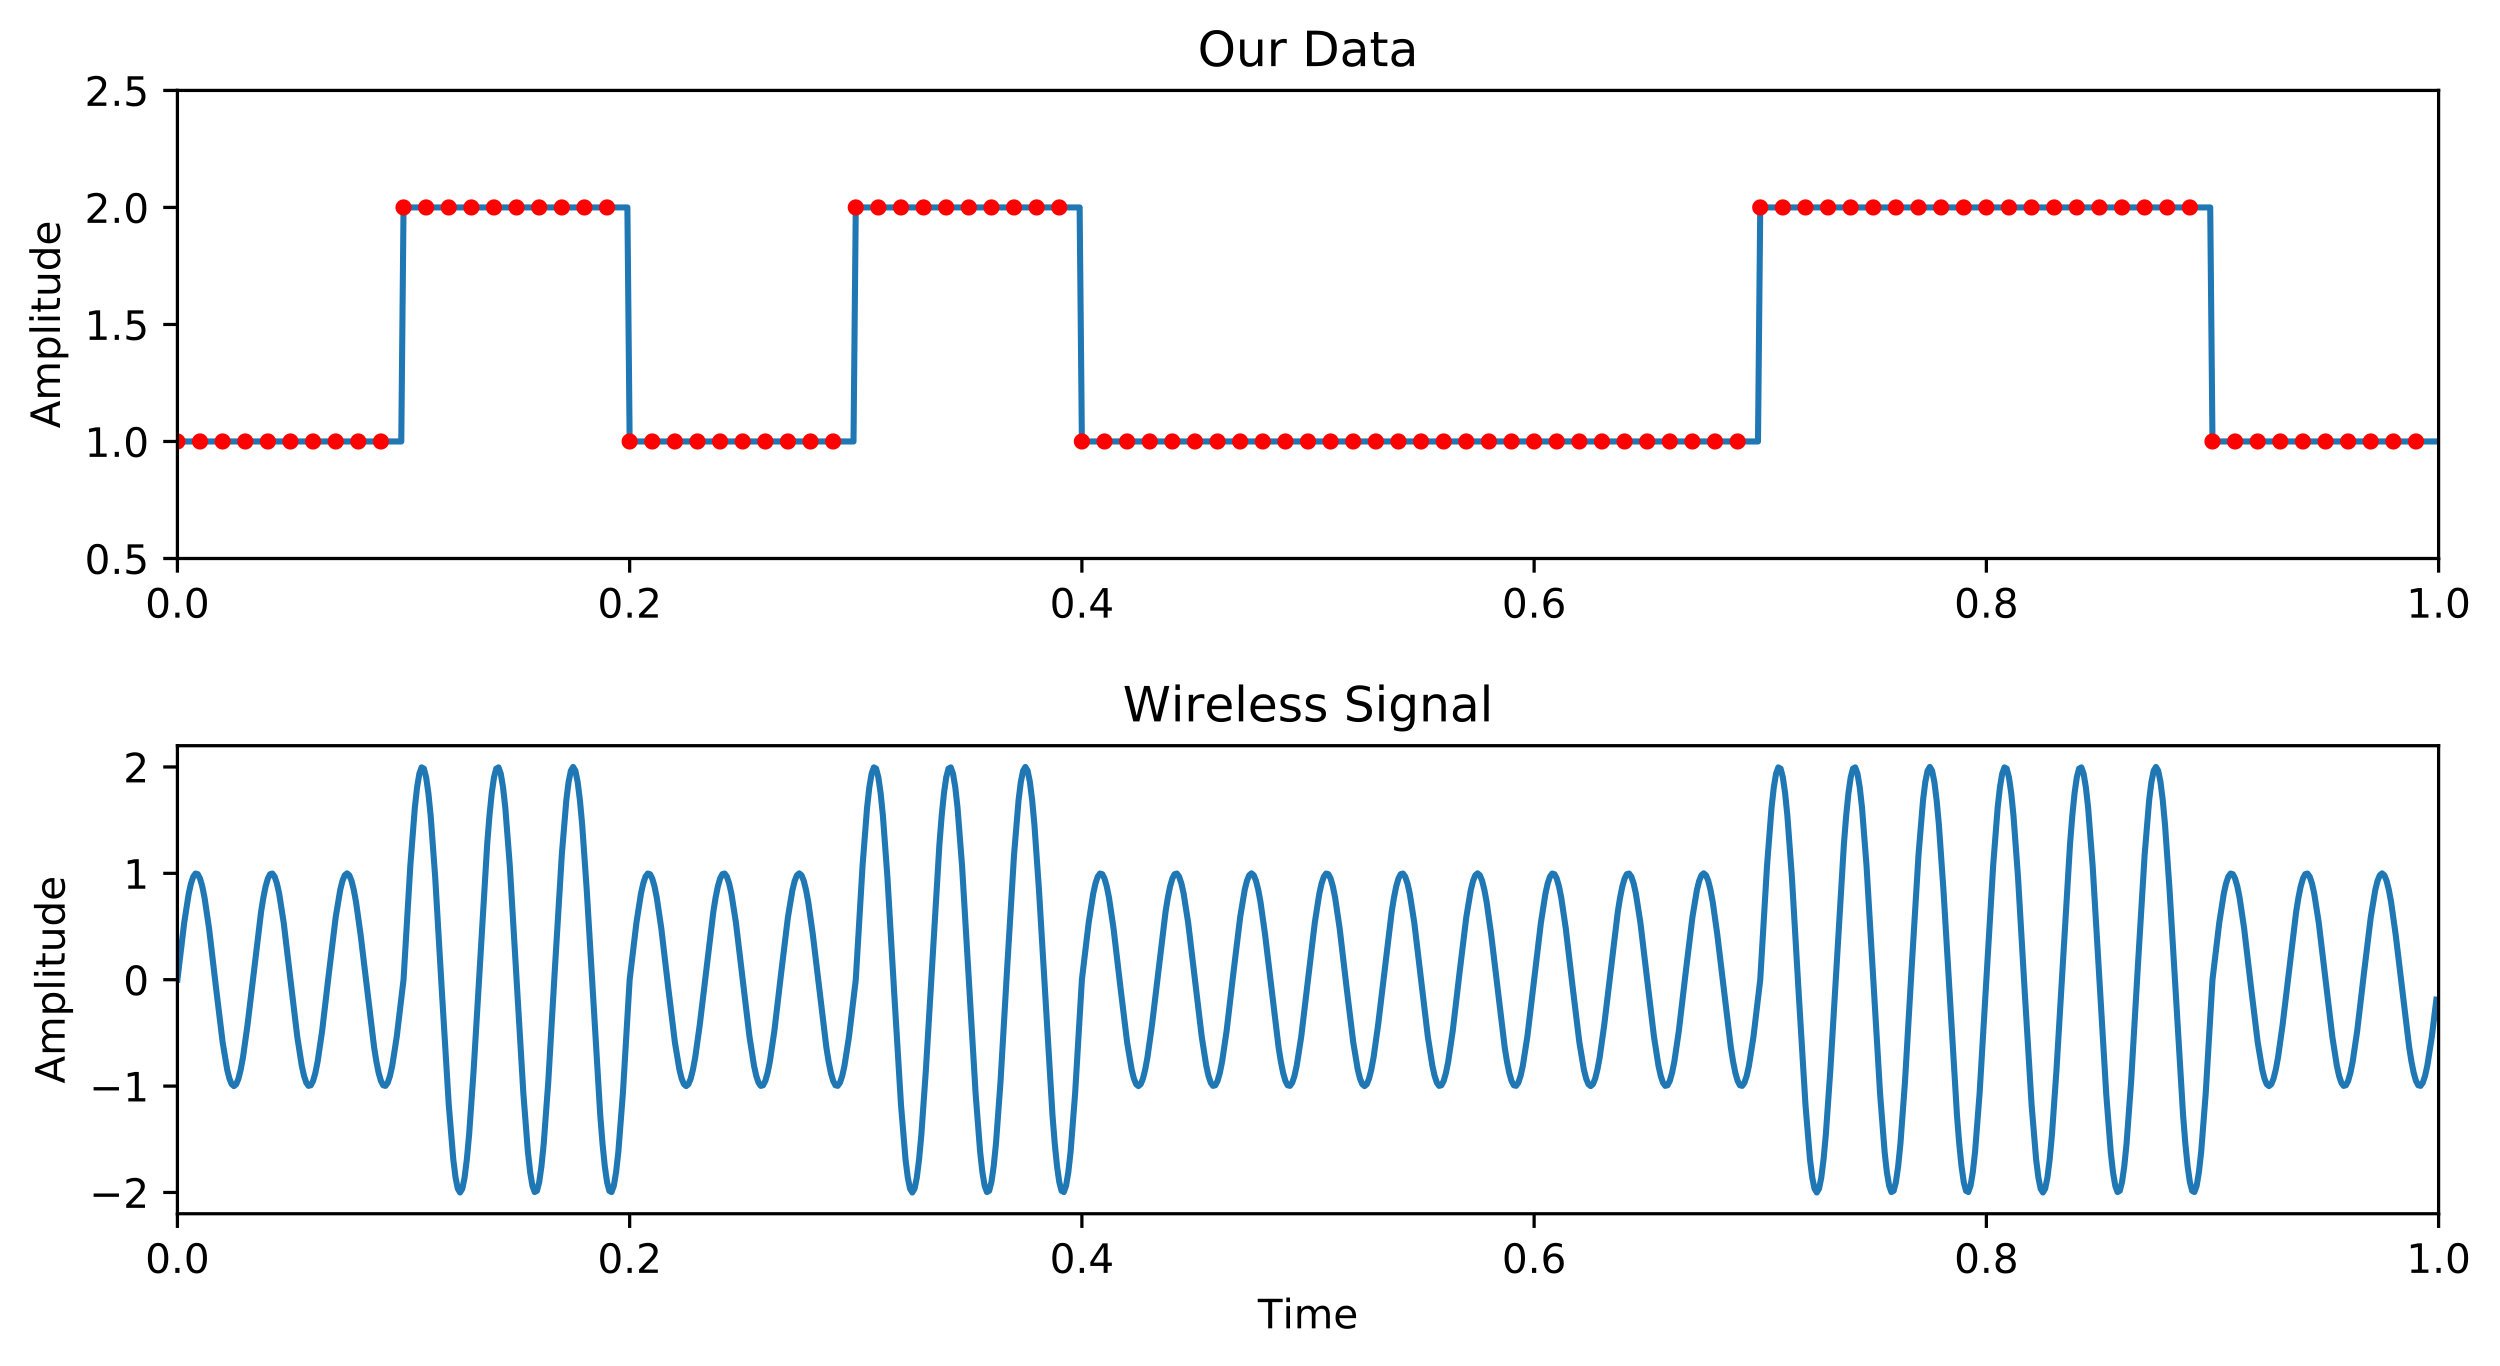
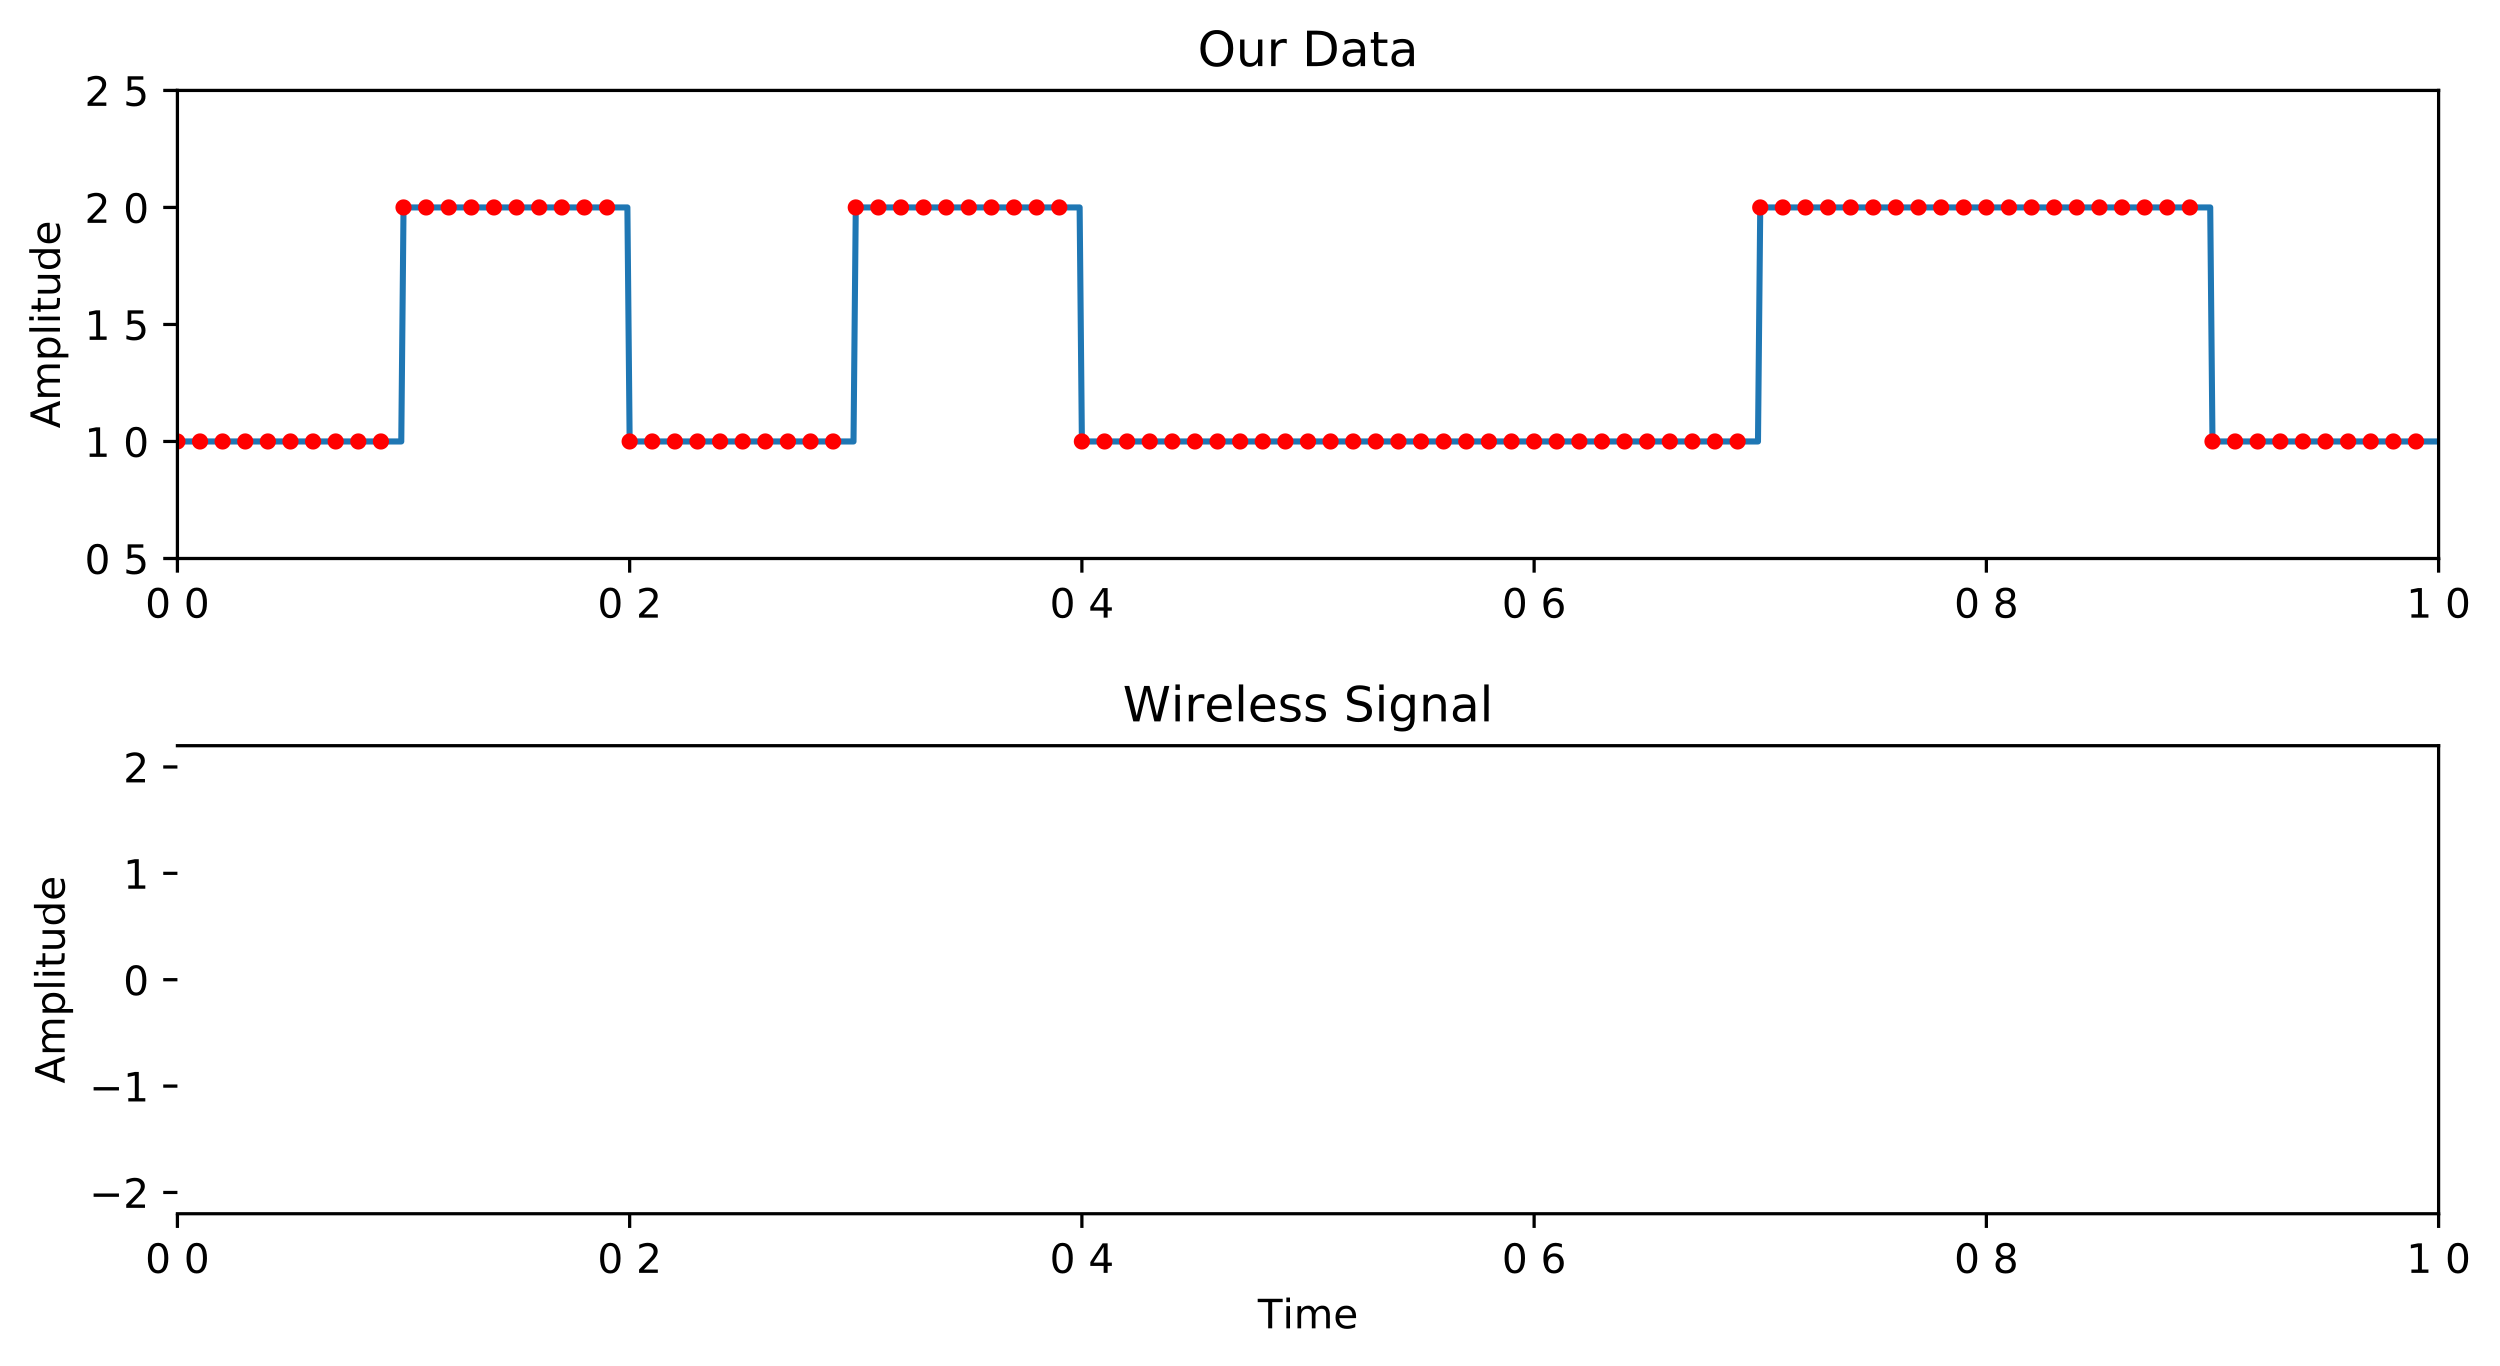
<svg xmlns="http://www.w3.org/2000/svg" xmlns:xlink="http://www.w3.org/1999/xlink" height="337.074pt" version="1.1" viewBox="0 0 616.933 337.074" width="616.933pt">
  <defs>
    <style type="text/css">
*{stroke-linecap:butt;stroke-linejoin:round;}
  </style>
  </defs>
  <g id="figure_1">
    <g id="patch_1">
      <path d="M 0 337.074  L 616.933 337.074  L 616.933 0  L 0 0  z " style="fill:#ffffff;" />
    </g>
    <g id="axes_1">
      <g id="patch_2">
        <path d="M 43.781 137.818  L 601.781 137.818  L 601.781 22.318  L 43.781 22.318  z " style="fill:#ffffff;" />
      </g>
      <g id="matplotlib.axis_1">
        <g id="xtick_1">
          <g id="line2d_1">
            <defs>
              <path d="M 0 0  L 0 3.5  " id="m434601219c" style="stroke:#000000;stroke-width:0.8;" />
            </defs>
            <g>
              <use style="stroke:#000000;stroke-width:0.8;" x="43.781" xlink:href="#m434601219c" y="137.818" />
            </g>
          </g>
          <g id="text_1">
            <defs>
              <path d="M 31.781 66.406  Q 24.172 66.406 20.328 58.906  Q 16.5 51.422 16.5 36.375  Q 16.5 21.391 20.328 13.891  Q 24.172 6.391 31.781 6.391  Q 39.453 6.391 43.281 13.891  Q 47.125 21.391 47.125 36.375  Q 47.125 51.422 43.281 58.906  Q 39.453 66.406 31.781 66.406  z M 31.781 74.219  Q 44.047 74.219 50.516 64.516  Q 56.984 54.828 56.984 36.375  Q 56.984 17.969 50.516 8.266  Q 44.047 -1.422 31.781 -1.422  Q 19.531 -1.422 13.062 8.266  Q 6.594 17.969 6.594 36.375  Q 6.594 54.828 13.062 64.516  Q 19.531 74.219 31.781 74.219  z " id="DejaVuSans-48" />
-               <path d="M 10.688 12.406  L 21 12.406  L 21 0  L 10.688 0  z " id="DejaVuSans-46" />
            </defs>
            <g transform="translate(35.83 152.417)scale(0.1 -0.1)">
              <use xlink:href="#DejaVuSans-48" />
              <use x="63.623" xlink:href="#DejaVuSans-46" />
              <use x="95.41" xlink:href="#DejaVuSans-48" />
            </g>
          </g>
        </g>
        <g id="xtick_2">
          <g id="line2d_2">
            <g>
              <use style="stroke:#000000;stroke-width:0.8;" x="155.381" xlink:href="#m434601219c" y="137.818" />
            </g>
          </g>
          <g id="text_2">
            <defs>
              <path d="M 19.188 8.297  L 53.609 8.297  L 53.609 0  L 7.328 0  L 7.328 8.297  Q 12.938 14.109 22.625 23.891  Q 32.328 33.688 34.812 36.531  Q 39.547 41.844 41.422 45.531  Q 43.312 49.219 43.312 52.781  Q 43.312 58.594 39.234 62.25  Q 35.156 65.922 28.609 65.922  Q 23.969 65.922 18.812 64.312  Q 13.672 62.703 7.812 59.422  L 7.812 69.391  Q 13.766 71.781 18.938 73  Q 24.125 74.219 28.422 74.219  Q 39.75 74.219 46.484 68.547  Q 53.219 62.891 53.219 53.422  Q 53.219 48.922 51.531 44.891  Q 49.859 40.875 45.406 35.406  Q 44.188 33.984 37.641 27.219  Q 31.109 20.453 19.188 8.297  z " id="DejaVuSans-50" />
            </defs>
            <g transform="translate(147.43 152.417)scale(0.1 -0.1)">
              <use xlink:href="#DejaVuSans-48" />
              <use x="63.623" xlink:href="#DejaVuSans-46" />
              <use x="95.41" xlink:href="#DejaVuSans-50" />
            </g>
          </g>
        </g>
        <g id="xtick_3">
          <g id="line2d_3">
            <g>
              <use style="stroke:#000000;stroke-width:0.8;" x="266.981" xlink:href="#m434601219c" y="137.818" />
            </g>
          </g>
          <g id="text_3">
            <defs>
              <path d="M 37.797 64.312  L 12.891 25.391  L 37.797 25.391  z M 35.203 72.906  L 47.609 72.906  L 47.609 25.391  L 58.016 25.391  L 58.016 17.188  L 47.609 17.188  L 47.609 0  L 37.797 0  L 37.797 17.188  L 4.891 17.188  L 4.891 26.703  z " id="DejaVuSans-52" />
            </defs>
            <g transform="translate(259.03 152.417)scale(0.1 -0.1)">
              <use xlink:href="#DejaVuSans-48" />
              <use x="63.623" xlink:href="#DejaVuSans-46" />
              <use x="95.41" xlink:href="#DejaVuSans-52" />
            </g>
          </g>
        </g>
        <g id="xtick_4">
          <g id="line2d_4">
            <g>
              <use style="stroke:#000000;stroke-width:0.8;" x="378.581" xlink:href="#m434601219c" y="137.818" />
            </g>
          </g>
          <g id="text_4">
            <defs>
              <path d="M 33.016 40.375  Q 26.375 40.375 22.484 35.828  Q 18.609 31.297 18.609 23.391  Q 18.609 15.531 22.484 10.953  Q 26.375 6.391 33.016 6.391  Q 39.656 6.391 43.531 10.953  Q 47.406 15.531 47.406 23.391  Q 47.406 31.297 43.531 35.828  Q 39.656 40.375 33.016 40.375  z M 52.594 71.297  L 52.594 62.312  Q 48.875 64.062 45.094 64.984  Q 41.312 65.922 37.594 65.922  Q 27.828 65.922 22.672 59.328  Q 17.531 52.734 16.797 39.406  Q 19.672 43.656 24.016 45.922  Q 28.375 48.188 33.594 48.188  Q 44.578 48.188 50.953 41.516  Q 57.328 34.859 57.328 23.391  Q 57.328 12.156 50.688 5.359  Q 44.047 -1.422 33.016 -1.422  Q 20.359 -1.422 13.672 8.266  Q 6.984 17.969 6.984 36.375  Q 6.984 53.656 15.188 63.938  Q 23.391 74.219 37.203 74.219  Q 40.922 74.219 44.703 73.484  Q 48.484 72.75 52.594 71.297  z " id="DejaVuSans-54" />
            </defs>
            <g transform="translate(370.63 152.417)scale(0.1 -0.1)">
              <use xlink:href="#DejaVuSans-48" />
              <use x="63.623" xlink:href="#DejaVuSans-46" />
              <use x="95.41" xlink:href="#DejaVuSans-54" />
            </g>
          </g>
        </g>
        <g id="xtick_5">
          <g id="line2d_5">
            <g>
              <use style="stroke:#000000;stroke-width:0.8;" x="490.181" xlink:href="#m434601219c" y="137.818" />
            </g>
          </g>
          <g id="text_5">
            <defs>
              <path d="M 31.781 34.625  Q 24.75 34.625 20.719 30.859  Q 16.703 27.094 16.703 20.516  Q 16.703 13.922 20.719 10.156  Q 24.75 6.391 31.781 6.391  Q 38.812 6.391 42.859 10.172  Q 46.922 13.969 46.922 20.516  Q 46.922 27.094 42.891 30.859  Q 38.875 34.625 31.781 34.625  z M 21.922 38.812  Q 15.578 40.375 12.031 44.719  Q 8.5 49.078 8.5 55.328  Q 8.5 64.062 14.719 69.141  Q 20.953 74.219 31.781 74.219  Q 42.672 74.219 48.875 69.141  Q 55.078 64.062 55.078 55.328  Q 55.078 49.078 51.531 44.719  Q 48 40.375 41.703 38.812  Q 48.828 37.156 52.797 32.312  Q 56.781 27.484 56.781 20.516  Q 56.781 9.906 50.312 4.234  Q 43.844 -1.422 31.781 -1.422  Q 19.734 -1.422 13.25 4.234  Q 6.781 9.906 6.781 20.516  Q 6.781 27.484 10.781 32.312  Q 14.797 37.156 21.922 38.812  z M 18.312 54.391  Q 18.312 48.734 21.844 45.562  Q 25.391 42.391 31.781 42.391  Q 38.141 42.391 41.719 45.562  Q 45.312 48.734 45.312 54.391  Q 45.312 60.062 41.719 63.234  Q 38.141 66.406 31.781 66.406  Q 25.391 66.406 21.844 63.234  Q 18.312 60.062 18.312 54.391  z " id="DejaVuSans-56" />
            </defs>
            <g transform="translate(482.23 152.417)scale(0.1 -0.1)">
              <use xlink:href="#DejaVuSans-48" />
              <use x="63.623" xlink:href="#DejaVuSans-46" />
              <use x="95.41" xlink:href="#DejaVuSans-56" />
            </g>
          </g>
        </g>
        <g id="xtick_6">
          <g id="line2d_6">
            <g>
              <use style="stroke:#000000;stroke-width:0.8;" x="601.781" xlink:href="#m434601219c" y="137.818" />
            </g>
          </g>
          <g id="text_6">
            <defs>
              <path d="M 12.406 8.297  L 28.516 8.297  L 28.516 63.922  L 10.984 60.406  L 10.984 69.391  L 28.422 72.906  L 38.281 72.906  L 38.281 8.297  L 54.391 8.297  L 54.391 0  L 12.406 0  z " id="DejaVuSans-49" />
            </defs>
            <g transform="translate(593.83 152.417)scale(0.1 -0.1)">
              <use xlink:href="#DejaVuSans-49" />
              <use x="63.623" xlink:href="#DejaVuSans-46" />
              <use x="95.41" xlink:href="#DejaVuSans-48" />
            </g>
          </g>
        </g>
      </g>
      <g id="matplotlib.axis_2">
        <g id="ytick_1">
          <g id="line2d_7">
            <defs>
              <path d="M 0 0  L -3.5 0  " id="m6061eea412" style="stroke:#000000;stroke-width:0.8;" />
            </defs>
            <g>
              <use style="stroke:#000000;stroke-width:0.8;" x="43.781" xlink:href="#m6061eea412" y="137.818" />
            </g>
          </g>
          <g id="text_7">
            <defs>
              <path d="M 10.797 72.906  L 49.516 72.906  L 49.516 64.594  L 19.828 64.594  L 19.828 46.734  Q 21.969 47.469 24.109 47.828  Q 26.266 48.188 28.422 48.188  Q 40.625 48.188 47.75 41.5  Q 54.891 34.812 54.891 23.391  Q 54.891 11.625 47.562 5.094  Q 40.234 -1.422 26.906 -1.422  Q 22.312 -1.422 17.547 -0.641  Q 12.797 0.141 7.719 1.703  L 7.719 11.625  Q 12.109 9.234 16.797 8.062  Q 21.484 6.891 26.703 6.891  Q 35.156 6.891 40.078 11.328  Q 45.016 15.766 45.016 23.391  Q 45.016 31 40.078 35.438  Q 35.156 39.891 26.703 39.891  Q 22.75 39.891 18.812 39.016  Q 14.891 38.141 10.797 36.281  z " id="DejaVuSans-53" />
            </defs>
            <g transform="translate(20.878 141.617)scale(0.1 -0.1)">
              <use xlink:href="#DejaVuSans-48" />
              <use x="63.623" xlink:href="#DejaVuSans-46" />
              <use x="95.41" xlink:href="#DejaVuSans-53" />
            </g>
          </g>
        </g>
        <g id="ytick_2">
          <g id="line2d_8">
            <g>
              <use style="stroke:#000000;stroke-width:0.8;" x="43.781" xlink:href="#m6061eea412" y="108.943" />
            </g>
          </g>
          <g id="text_8">
            <g transform="translate(20.878 112.742)scale(0.1 -0.1)">
              <use xlink:href="#DejaVuSans-49" />
              <use x="63.623" xlink:href="#DejaVuSans-46" />
              <use x="95.41" xlink:href="#DejaVuSans-48" />
            </g>
          </g>
        </g>
        <g id="ytick_3">
          <g id="line2d_9">
            <g>
              <use style="stroke:#000000;stroke-width:0.8;" x="43.781" xlink:href="#m6061eea412" y="80.068" />
            </g>
          </g>
          <g id="text_9">
            <g transform="translate(20.878 83.867)scale(0.1 -0.1)">
              <use xlink:href="#DejaVuSans-49" />
              <use x="63.623" xlink:href="#DejaVuSans-46" />
              <use x="95.41" xlink:href="#DejaVuSans-53" />
            </g>
          </g>
        </g>
        <g id="ytick_4">
          <g id="line2d_10">
            <g>
              <use style="stroke:#000000;stroke-width:0.8;" x="43.781" xlink:href="#m6061eea412" y="51.193" />
            </g>
          </g>
          <g id="text_10">
            <g transform="translate(20.878 54.992)scale(0.1 -0.1)">
              <use xlink:href="#DejaVuSans-50" />
              <use x="63.623" xlink:href="#DejaVuSans-46" />
              <use x="95.41" xlink:href="#DejaVuSans-48" />
            </g>
          </g>
        </g>
        <g id="ytick_5">
          <g id="line2d_11">
            <g>
              <use style="stroke:#000000;stroke-width:0.8;" x="43.781" xlink:href="#m6061eea412" y="22.318" />
            </g>
          </g>
          <g id="text_11">
            <g transform="translate(20.878 26.117)scale(0.1 -0.1)">
              <use xlink:href="#DejaVuSans-50" />
              <use x="63.623" xlink:href="#DejaVuSans-46" />
              <use x="95.41" xlink:href="#DejaVuSans-53" />
            </g>
          </g>
        </g>
        <g id="text_12">
          <defs>
            <path d="M 34.188 63.188  L 20.797 26.906  L 47.609 26.906  z M 28.609 72.906  L 39.797 72.906  L 67.578 0  L 57.328 0  L 50.688 18.703  L 17.828 18.703  L 11.188 0  L 0.781 0  z " id="DejaVuSans-65" />
            <path d="M 52 44.188  Q 55.375 50.25 60.062 53.125  Q 64.75 56 71.094 56  Q 79.641 56 84.281 50.016  Q 88.922 44.047 88.922 33.016  L 88.922 0  L 79.891 0  L 79.891 32.719  Q 79.891 40.578 77.094 44.375  Q 74.312 48.188 68.609 48.188  Q 61.625 48.188 57.562 43.547  Q 53.516 38.922 53.516 30.906  L 53.516 0  L 44.484 0  L 44.484 32.719  Q 44.484 40.625 41.703 44.406  Q 38.922 48.188 33.109 48.188  Q 26.219 48.188 22.156 43.531  Q 18.109 38.875 18.109 30.906  L 18.109 0  L 9.078 0  L 9.078 54.688  L 18.109 54.688  L 18.109 46.188  Q 21.188 51.219 25.484 53.609  Q 29.781 56 35.688 56  Q 41.656 56 45.828 52.969  Q 50 49.953 52 44.188  z " id="DejaVuSans-109" />
            <path d="M 18.109 8.203  L 18.109 -20.797  L 9.078 -20.797  L 9.078 54.688  L 18.109 54.688  L 18.109 46.391  Q 20.953 51.266 25.266 53.625  Q 29.594 56 35.594 56  Q 45.562 56 51.781 48.094  Q 58.016 40.188 58.016 27.297  Q 58.016 14.406 51.781 6.484  Q 45.562 -1.422 35.594 -1.422  Q 29.594 -1.422 25.266 0.953  Q 20.953 3.328 18.109 8.203  z M 48.688 27.297  Q 48.688 37.203 44.609 42.844  Q 40.531 48.484 33.406 48.484  Q 26.266 48.484 22.188 42.844  Q 18.109 37.203 18.109 27.297  Q 18.109 17.391 22.188 11.75  Q 26.266 6.109 33.406 6.109  Q 40.531 6.109 44.609 11.75  Q 48.688 17.391 48.688 27.297  z " id="DejaVuSans-112" />
            <path d="M 9.422 75.984  L 18.406 75.984  L 18.406 0  L 9.422 0  z " id="DejaVuSans-108" />
            <path d="M 9.422 54.688  L 18.406 54.688  L 18.406 0  L 9.422 0  z M 9.422 75.984  L 18.406 75.984  L 18.406 64.594  L 9.422 64.594  z " id="DejaVuSans-105" />
            <path d="M 18.312 70.219  L 18.312 54.688  L 36.812 54.688  L 36.812 47.703  L 18.312 47.703  L 18.312 18.016  Q 18.312 11.328 20.141 9.422  Q 21.969 7.516 27.594 7.516  L 36.812 7.516  L 36.812 0  L 27.594 0  Q 17.188 0 13.234 3.875  Q 9.281 7.766 9.281 18.016  L 9.281 47.703  L 2.688 47.703  L 2.688 54.688  L 9.281 54.688  L 9.281 70.219  z " id="DejaVuSans-116" />
            <path d="M 8.5 21.578  L 8.5 54.688  L 17.484 54.688  L 17.484 21.922  Q 17.484 14.156 20.5 10.266  Q 23.531 6.391 29.594 6.391  Q 36.859 6.391 41.078 11.031  Q 45.312 15.672 45.312 23.688  L 45.312 54.688  L 54.297 54.688  L 54.297 0  L 45.312 0  L 45.312 8.406  Q 42.047 3.422 37.719 1  Q 33.406 -1.422 27.688 -1.422  Q 18.266 -1.422 13.375 4.438  Q 8.5 10.297 8.5 21.578  z M 31.109 56  z " id="DejaVuSans-117" />
-             <path d="M 45.406 46.391  L 45.406 75.984  L 54.391 75.984  L 54.391 0  L 45.406 0  L 45.406 8.203  Q 42.578 3.328 38.25 0.953  Q 33.938 -1.422 27.875 -1.422  Q 17.969 -1.422 11.734 6.484  Q 5.516 14.406 5.516 27.297  Q 5.516 40.188 11.734 48.094  Q 17.969 56 27.875 56  Q 33.938 56 38.25 53.625  Q 42.578 51.266 45.406 46.391  z M 14.797 27.297  Q 14.797 17.391 18.875 11.75  Q 22.953 6.109 30.078 6.109  Q 37.203 6.109 41.297 11.75  Q 45.406 17.391 45.406 27.297  Q 45.406 37.203 41.297 42.844  Q 37.203 48.484 30.078 48.484  Q 22.953 48.484 18.875 42.844  Q 14.797 37.203 14.797 27.297  z " id="DejaVuSans-100" />
+             <path d="M 45.406 46.391  L 45.406 75.984  L 54.391 75.984  L 54.391 0  L 45.406 0  L 45.406 8.203  Q 42.578 3.328 38.25 0.953  Q 33.938 -1.422 27.875 -1.422  Q 17.969 -1.422 11.734 6.484  Q 5.516 14.406 5.516 27.297  Q 5.516 40.188 11.734 48.094  Q 33.938 56 38.25 53.625  Q 42.578 51.266 45.406 46.391  z M 14.797 27.297  Q 14.797 17.391 18.875 11.75  Q 22.953 6.109 30.078 6.109  Q 37.203 6.109 41.297 11.75  Q 45.406 17.391 45.406 27.297  Q 45.406 37.203 41.297 42.844  Q 37.203 48.484 30.078 48.484  Q 22.953 48.484 18.875 42.844  Q 14.797 37.203 14.797 27.297  z " id="DejaVuSans-100" />
            <path d="M 56.203 29.594  L 56.203 25.203  L 14.891 25.203  Q 15.484 15.922 20.484 11.062  Q 25.484 6.203 34.422 6.203  Q 39.594 6.203 44.453 7.469  Q 49.312 8.734 54.109 11.281  L 54.109 2.781  Q 49.266 0.734 44.188 -0.344  Q 39.109 -1.422 33.891 -1.422  Q 20.797 -1.422 13.156 6.188  Q 5.516 13.812 5.516 26.812  Q 5.516 40.234 12.766 48.109  Q 20.016 56 32.328 56  Q 43.359 56 49.781 48.891  Q 56.203 41.797 56.203 29.594  z M 47.219 32.234  Q 47.125 39.594 43.094 43.984  Q 39.062 48.391 32.422 48.391  Q 24.906 48.391 20.391 44.141  Q 15.875 39.891 15.188 32.172  z " id="DejaVuSans-101" />
          </defs>
          <g transform="translate(14.798 105.691)rotate(-90)scale(0.1 -0.1)">
            <use xlink:href="#DejaVuSans-65" />
            <use x="68.408" xlink:href="#DejaVuSans-109" />
            <use x="165.82" xlink:href="#DejaVuSans-112" />
            <use x="229.297" xlink:href="#DejaVuSans-108" />
            <use x="257.08" xlink:href="#DejaVuSans-105" />
            <use x="284.863" xlink:href="#DejaVuSans-116" />
            <use x="324.072" xlink:href="#DejaVuSans-117" />
            <use x="387.451" xlink:href="#DejaVuSans-100" />
            <use x="450.928" xlink:href="#DejaVuSans-101" />
          </g>
        </g>
      </g>
      <g id="line2d_12">
        <path clip-path="url(#pa3c9d37d2a)" d="M 43.781 108.943  L 99.023 108.943  L 99.581 51.193  L 154.823 51.193  L 155.381 108.943  L 210.623 108.943  L 211.181 51.193  L 266.423 51.193  L 266.981 108.943  L 433.823 108.943  L 434.381 51.193  L 545.423 51.193  L 545.981 108.943  L 601.223 108.943  L 601.223 108.943  " style="fill:none;stroke:#1f77b4;stroke-linecap:square;stroke-width:1.5;" />
      </g>
      <g id="line2d_13">
        <defs>
          <path d="M 0 1.5  C 0.398 1.5 0.779 1.342 1.061 1.061  C 1.342 0.779 1.5 0.398 1.5 0  C 1.5 -0.398 1.342 -0.779 1.061 -1.061  C 0.779 -1.342 0.398 -1.5 0 -1.5  C -0.398 -1.5 -0.779 -1.342 -1.061 -1.061  C -1.342 -0.779 -1.5 -0.398 -1.5 0  C -1.5 0.398 -1.342 0.779 -1.061 1.061  C -0.779 1.342 -0.398 1.5 0 1.5  z " id="m1b19b0f3f0" style="stroke:#ff0000;" />
        </defs>
        <g clip-path="url(#pa3c9d37d2a)">
          <use style="fill:#ff0000;stroke:#ff0000;" x="43.781" xlink:href="#m1b19b0f3f0" y="108.943" />
          <use style="fill:#ff0000;stroke:#ff0000;" x="49.361" xlink:href="#m1b19b0f3f0" y="108.943" />
          <use style="fill:#ff0000;stroke:#ff0000;" x="54.941" xlink:href="#m1b19b0f3f0" y="108.943" />
          <use style="fill:#ff0000;stroke:#ff0000;" x="60.521" xlink:href="#m1b19b0f3f0" y="108.943" />
          <use style="fill:#ff0000;stroke:#ff0000;" x="66.101" xlink:href="#m1b19b0f3f0" y="108.943" />
          <use style="fill:#ff0000;stroke:#ff0000;" x="71.681" xlink:href="#m1b19b0f3f0" y="108.943" />
          <use style="fill:#ff0000;stroke:#ff0000;" x="77.261" xlink:href="#m1b19b0f3f0" y="108.943" />
          <use style="fill:#ff0000;stroke:#ff0000;" x="82.841" xlink:href="#m1b19b0f3f0" y="108.943" />
          <use style="fill:#ff0000;stroke:#ff0000;" x="88.421" xlink:href="#m1b19b0f3f0" y="108.943" />
          <use style="fill:#ff0000;stroke:#ff0000;" x="94.001" xlink:href="#m1b19b0f3f0" y="108.943" />
          <use style="fill:#ff0000;stroke:#ff0000;" x="99.581" xlink:href="#m1b19b0f3f0" y="51.193" />
          <use style="fill:#ff0000;stroke:#ff0000;" x="105.161" xlink:href="#m1b19b0f3f0" y="51.193" />
          <use style="fill:#ff0000;stroke:#ff0000;" x="110.741" xlink:href="#m1b19b0f3f0" y="51.193" />
          <use style="fill:#ff0000;stroke:#ff0000;" x="116.321" xlink:href="#m1b19b0f3f0" y="51.193" />
          <use style="fill:#ff0000;stroke:#ff0000;" x="121.901" xlink:href="#m1b19b0f3f0" y="51.193" />
          <use style="fill:#ff0000;stroke:#ff0000;" x="127.481" xlink:href="#m1b19b0f3f0" y="51.193" />
          <use style="fill:#ff0000;stroke:#ff0000;" x="133.061" xlink:href="#m1b19b0f3f0" y="51.193" />
          <use style="fill:#ff0000;stroke:#ff0000;" x="138.641" xlink:href="#m1b19b0f3f0" y="51.193" />
          <use style="fill:#ff0000;stroke:#ff0000;" x="144.221" xlink:href="#m1b19b0f3f0" y="51.193" />
          <use style="fill:#ff0000;stroke:#ff0000;" x="149.801" xlink:href="#m1b19b0f3f0" y="51.193" />
          <use style="fill:#ff0000;stroke:#ff0000;" x="155.381" xlink:href="#m1b19b0f3f0" y="108.943" />
          <use style="fill:#ff0000;stroke:#ff0000;" x="160.961" xlink:href="#m1b19b0f3f0" y="108.943" />
          <use style="fill:#ff0000;stroke:#ff0000;" x="166.541" xlink:href="#m1b19b0f3f0" y="108.943" />
          <use style="fill:#ff0000;stroke:#ff0000;" x="172.121" xlink:href="#m1b19b0f3f0" y="108.943" />
          <use style="fill:#ff0000;stroke:#ff0000;" x="177.701" xlink:href="#m1b19b0f3f0" y="108.943" />
          <use style="fill:#ff0000;stroke:#ff0000;" x="183.281" xlink:href="#m1b19b0f3f0" y="108.943" />
          <use style="fill:#ff0000;stroke:#ff0000;" x="188.861" xlink:href="#m1b19b0f3f0" y="108.943" />
          <use style="fill:#ff0000;stroke:#ff0000;" x="194.441" xlink:href="#m1b19b0f3f0" y="108.943" />
          <use style="fill:#ff0000;stroke:#ff0000;" x="200.021" xlink:href="#m1b19b0f3f0" y="108.943" />
          <use style="fill:#ff0000;stroke:#ff0000;" x="205.601" xlink:href="#m1b19b0f3f0" y="108.943" />
          <use style="fill:#ff0000;stroke:#ff0000;" x="211.181" xlink:href="#m1b19b0f3f0" y="51.193" />
          <use style="fill:#ff0000;stroke:#ff0000;" x="216.761" xlink:href="#m1b19b0f3f0" y="51.193" />
          <use style="fill:#ff0000;stroke:#ff0000;" x="222.341" xlink:href="#m1b19b0f3f0" y="51.193" />
          <use style="fill:#ff0000;stroke:#ff0000;" x="227.921" xlink:href="#m1b19b0f3f0" y="51.193" />
          <use style="fill:#ff0000;stroke:#ff0000;" x="233.501" xlink:href="#m1b19b0f3f0" y="51.193" />
          <use style="fill:#ff0000;stroke:#ff0000;" x="239.081" xlink:href="#m1b19b0f3f0" y="51.193" />
          <use style="fill:#ff0000;stroke:#ff0000;" x="244.661" xlink:href="#m1b19b0f3f0" y="51.193" />
          <use style="fill:#ff0000;stroke:#ff0000;" x="250.241" xlink:href="#m1b19b0f3f0" y="51.193" />
          <use style="fill:#ff0000;stroke:#ff0000;" x="255.821" xlink:href="#m1b19b0f3f0" y="51.193" />
          <use style="fill:#ff0000;stroke:#ff0000;" x="261.401" xlink:href="#m1b19b0f3f0" y="51.193" />
          <use style="fill:#ff0000;stroke:#ff0000;" x="266.981" xlink:href="#m1b19b0f3f0" y="108.943" />
          <use style="fill:#ff0000;stroke:#ff0000;" x="272.561" xlink:href="#m1b19b0f3f0" y="108.943" />
          <use style="fill:#ff0000;stroke:#ff0000;" x="278.141" xlink:href="#m1b19b0f3f0" y="108.943" />
          <use style="fill:#ff0000;stroke:#ff0000;" x="283.721" xlink:href="#m1b19b0f3f0" y="108.943" />
          <use style="fill:#ff0000;stroke:#ff0000;" x="289.301" xlink:href="#m1b19b0f3f0" y="108.943" />
          <use style="fill:#ff0000;stroke:#ff0000;" x="294.881" xlink:href="#m1b19b0f3f0" y="108.943" />
          <use style="fill:#ff0000;stroke:#ff0000;" x="300.461" xlink:href="#m1b19b0f3f0" y="108.943" />
          <use style="fill:#ff0000;stroke:#ff0000;" x="306.041" xlink:href="#m1b19b0f3f0" y="108.943" />
          <use style="fill:#ff0000;stroke:#ff0000;" x="311.621" xlink:href="#m1b19b0f3f0" y="108.943" />
          <use style="fill:#ff0000;stroke:#ff0000;" x="317.201" xlink:href="#m1b19b0f3f0" y="108.943" />
          <use style="fill:#ff0000;stroke:#ff0000;" x="322.781" xlink:href="#m1b19b0f3f0" y="108.943" />
          <use style="fill:#ff0000;stroke:#ff0000;" x="328.361" xlink:href="#m1b19b0f3f0" y="108.943" />
          <use style="fill:#ff0000;stroke:#ff0000;" x="333.941" xlink:href="#m1b19b0f3f0" y="108.943" />
          <use style="fill:#ff0000;stroke:#ff0000;" x="339.521" xlink:href="#m1b19b0f3f0" y="108.943" />
          <use style="fill:#ff0000;stroke:#ff0000;" x="345.101" xlink:href="#m1b19b0f3f0" y="108.943" />
          <use style="fill:#ff0000;stroke:#ff0000;" x="350.681" xlink:href="#m1b19b0f3f0" y="108.943" />
          <use style="fill:#ff0000;stroke:#ff0000;" x="356.261" xlink:href="#m1b19b0f3f0" y="108.943" />
          <use style="fill:#ff0000;stroke:#ff0000;" x="361.841" xlink:href="#m1b19b0f3f0" y="108.943" />
          <use style="fill:#ff0000;stroke:#ff0000;" x="367.421" xlink:href="#m1b19b0f3f0" y="108.943" />
          <use style="fill:#ff0000;stroke:#ff0000;" x="373.001" xlink:href="#m1b19b0f3f0" y="108.943" />
          <use style="fill:#ff0000;stroke:#ff0000;" x="378.581" xlink:href="#m1b19b0f3f0" y="108.943" />
          <use style="fill:#ff0000;stroke:#ff0000;" x="384.161" xlink:href="#m1b19b0f3f0" y="108.943" />
          <use style="fill:#ff0000;stroke:#ff0000;" x="389.741" xlink:href="#m1b19b0f3f0" y="108.943" />
          <use style="fill:#ff0000;stroke:#ff0000;" x="395.321" xlink:href="#m1b19b0f3f0" y="108.943" />
          <use style="fill:#ff0000;stroke:#ff0000;" x="400.901" xlink:href="#m1b19b0f3f0" y="108.943" />
          <use style="fill:#ff0000;stroke:#ff0000;" x="406.481" xlink:href="#m1b19b0f3f0" y="108.943" />
          <use style="fill:#ff0000;stroke:#ff0000;" x="412.061" xlink:href="#m1b19b0f3f0" y="108.943" />
          <use style="fill:#ff0000;stroke:#ff0000;" x="417.641" xlink:href="#m1b19b0f3f0" y="108.943" />
          <use style="fill:#ff0000;stroke:#ff0000;" x="423.221" xlink:href="#m1b19b0f3f0" y="108.943" />
          <use style="fill:#ff0000;stroke:#ff0000;" x="428.801" xlink:href="#m1b19b0f3f0" y="108.943" />
          <use style="fill:#ff0000;stroke:#ff0000;" x="434.381" xlink:href="#m1b19b0f3f0" y="51.193" />
          <use style="fill:#ff0000;stroke:#ff0000;" x="439.961" xlink:href="#m1b19b0f3f0" y="51.193" />
          <use style="fill:#ff0000;stroke:#ff0000;" x="445.541" xlink:href="#m1b19b0f3f0" y="51.193" />
          <use style="fill:#ff0000;stroke:#ff0000;" x="451.121" xlink:href="#m1b19b0f3f0" y="51.193" />
          <use style="fill:#ff0000;stroke:#ff0000;" x="456.701" xlink:href="#m1b19b0f3f0" y="51.193" />
          <use style="fill:#ff0000;stroke:#ff0000;" x="462.281" xlink:href="#m1b19b0f3f0" y="51.193" />
          <use style="fill:#ff0000;stroke:#ff0000;" x="467.861" xlink:href="#m1b19b0f3f0" y="51.193" />
          <use style="fill:#ff0000;stroke:#ff0000;" x="473.441" xlink:href="#m1b19b0f3f0" y="51.193" />
          <use style="fill:#ff0000;stroke:#ff0000;" x="479.021" xlink:href="#m1b19b0f3f0" y="51.193" />
          <use style="fill:#ff0000;stroke:#ff0000;" x="484.601" xlink:href="#m1b19b0f3f0" y="51.193" />
          <use style="fill:#ff0000;stroke:#ff0000;" x="490.181" xlink:href="#m1b19b0f3f0" y="51.193" />
          <use style="fill:#ff0000;stroke:#ff0000;" x="495.761" xlink:href="#m1b19b0f3f0" y="51.193" />
          <use style="fill:#ff0000;stroke:#ff0000;" x="501.341" xlink:href="#m1b19b0f3f0" y="51.193" />
          <use style="fill:#ff0000;stroke:#ff0000;" x="506.921" xlink:href="#m1b19b0f3f0" y="51.193" />
          <use style="fill:#ff0000;stroke:#ff0000;" x="512.501" xlink:href="#m1b19b0f3f0" y="51.193" />
          <use style="fill:#ff0000;stroke:#ff0000;" x="518.081" xlink:href="#m1b19b0f3f0" y="51.193" />
          <use style="fill:#ff0000;stroke:#ff0000;" x="523.661" xlink:href="#m1b19b0f3f0" y="51.193" />
          <use style="fill:#ff0000;stroke:#ff0000;" x="529.241" xlink:href="#m1b19b0f3f0" y="51.193" />
          <use style="fill:#ff0000;stroke:#ff0000;" x="534.821" xlink:href="#m1b19b0f3f0" y="51.193" />
          <use style="fill:#ff0000;stroke:#ff0000;" x="540.401" xlink:href="#m1b19b0f3f0" y="51.193" />
          <use style="fill:#ff0000;stroke:#ff0000;" x="545.981" xlink:href="#m1b19b0f3f0" y="108.943" />
          <use style="fill:#ff0000;stroke:#ff0000;" x="551.561" xlink:href="#m1b19b0f3f0" y="108.943" />
          <use style="fill:#ff0000;stroke:#ff0000;" x="557.141" xlink:href="#m1b19b0f3f0" y="108.943" />
          <use style="fill:#ff0000;stroke:#ff0000;" x="562.721" xlink:href="#m1b19b0f3f0" y="108.943" />
          <use style="fill:#ff0000;stroke:#ff0000;" x="568.301" xlink:href="#m1b19b0f3f0" y="108.943" />
          <use style="fill:#ff0000;stroke:#ff0000;" x="573.881" xlink:href="#m1b19b0f3f0" y="108.943" />
          <use style="fill:#ff0000;stroke:#ff0000;" x="579.461" xlink:href="#m1b19b0f3f0" y="108.943" />
          <use style="fill:#ff0000;stroke:#ff0000;" x="585.041" xlink:href="#m1b19b0f3f0" y="108.943" />
          <use style="fill:#ff0000;stroke:#ff0000;" x="590.621" xlink:href="#m1b19b0f3f0" y="108.943" />
          <use style="fill:#ff0000;stroke:#ff0000;" x="596.201" xlink:href="#m1b19b0f3f0" y="108.943" />
        </g>
      </g>
      <g id="patch_3">
        <path d="M 43.781 137.818  L 43.781 22.318  " style="fill:none;stroke:#000000;stroke-linecap:square;stroke-linejoin:miter;stroke-width:0.8;" />
      </g>
      <g id="patch_4">
        <path d="M 601.781 137.818  L 601.781 22.318  " style="fill:none;stroke:#000000;stroke-linecap:square;stroke-linejoin:miter;stroke-width:0.8;" />
      </g>
      <g id="patch_5">
        <path d="M 43.781 137.818  L 601.781 137.818  " style="fill:none;stroke:#000000;stroke-linecap:square;stroke-linejoin:miter;stroke-width:0.8;" />
      </g>
      <g id="patch_6">
        <path d="M 43.781 22.318  L 601.781 22.318  " style="fill:none;stroke:#000000;stroke-linecap:square;stroke-linejoin:miter;stroke-width:0.8;" />
      </g>
      <g id="text_13">
        <defs>
          <path d="M 39.406 66.219  Q 28.656 66.219 22.328 58.203  Q 16.016 50.203 16.016 36.375  Q 16.016 22.609 22.328 14.594  Q 28.656 6.594 39.406 6.594  Q 50.141 6.594 56.422 14.594  Q 62.703 22.609 62.703 36.375  Q 62.703 50.203 56.422 58.203  Q 50.141 66.219 39.406 66.219  z M 39.406 74.219  Q 54.734 74.219 63.906 63.938  Q 73.094 53.656 73.094 36.375  Q 73.094 19.141 63.906 8.859  Q 54.734 -1.422 39.406 -1.422  Q 24.031 -1.422 14.812 8.828  Q 5.609 19.094 5.609 36.375  Q 5.609 53.656 14.812 63.938  Q 24.031 74.219 39.406 74.219  z " id="DejaVuSans-79" />
          <path d="M 41.109 46.297  Q 39.594 47.172 37.812 47.578  Q 36.031 48 33.891 48  Q 26.266 48 22.188 43.047  Q 18.109 38.094 18.109 28.812  L 18.109 0  L 9.078 0  L 9.078 54.688  L 18.109 54.688  L 18.109 46.188  Q 20.953 51.172 25.484 53.578  Q 30.031 56 36.531 56  Q 37.453 56 38.578 55.875  Q 39.703 55.766 41.062 55.516  z " id="DejaVuSans-114" />
          <path id="DejaVuSans-32" />
          <path d="M 19.672 64.797  L 19.672 8.109  L 31.594 8.109  Q 46.688 8.109 53.688 14.938  Q 60.688 21.781 60.688 36.531  Q 60.688 51.172 53.688 57.984  Q 46.688 64.797 31.594 64.797  z M 9.812 72.906  L 30.078 72.906  Q 51.266 72.906 61.172 64.094  Q 71.094 55.281 71.094 36.531  Q 71.094 17.672 61.125 8.828  Q 51.172 0 30.078 0  L 9.812 0  z " id="DejaVuSans-68" />
          <path d="M 34.281 27.484  Q 23.391 27.484 19.188 25  Q 14.984 22.516 14.984 16.5  Q 14.984 11.719 18.141 8.906  Q 21.297 6.109 26.703 6.109  Q 34.188 6.109 38.703 11.406  Q 43.219 16.703 43.219 25.484  L 43.219 27.484  z M 52.203 31.203  L 52.203 0  L 43.219 0  L 43.219 8.297  Q 40.141 3.328 35.547 0.953  Q 30.953 -1.422 24.312 -1.422  Q 15.922 -1.422 10.953 3.297  Q 6 8.016 6 15.922  Q 6 25.141 12.172 29.828  Q 18.359 34.516 30.609 34.516  L 43.219 34.516  L 43.219 35.406  Q 43.219 41.609 39.141 45  Q 35.062 48.391 27.688 48.391  Q 23 48.391 18.547 47.266  Q 14.109 46.141 10.016 43.891  L 10.016 52.203  Q 14.938 54.109 19.578 55.047  Q 24.219 56 28.609 56  Q 40.484 56 46.344 49.844  Q 52.203 43.703 52.203 31.203  z " id="DejaVuSans-97" />
        </defs>
        <g transform="translate(295.556 16.318)scale(0.12 -0.12)">
          <use xlink:href="#DejaVuSans-79" />
          <use x="78.711" xlink:href="#DejaVuSans-117" />
          <use x="142.09" xlink:href="#DejaVuSans-114" />
          <use x="183.203" xlink:href="#DejaVuSans-32" />
          <use x="214.99" xlink:href="#DejaVuSans-68" />
          <use x="291.992" xlink:href="#DejaVuSans-97" />
          <use x="353.271" xlink:href="#DejaVuSans-116" />
          <use x="392.48" xlink:href="#DejaVuSans-97" />
        </g>
      </g>
    </g>
    <g id="axes_2">
      <g id="patch_7">
        <path d="M 43.781 299.518  L 601.781 299.518  L 601.781 184.018  L 43.781 184.018  z " style="fill:#ffffff;" />
      </g>
      <g id="matplotlib.axis_3">
        <g id="xtick_7">
          <g id="line2d_14">
            <g>
              <use style="stroke:#000000;stroke-width:0.8;" x="43.781" xlink:href="#m434601219c" y="299.518" />
            </g>
          </g>
          <g id="text_14">
            <g transform="translate(35.83 314.117)scale(0.1 -0.1)">
              <use xlink:href="#DejaVuSans-48" />
              <use x="63.623" xlink:href="#DejaVuSans-46" />
              <use x="95.41" xlink:href="#DejaVuSans-48" />
            </g>
          </g>
        </g>
        <g id="xtick_8">
          <g id="line2d_15">
            <g>
              <use style="stroke:#000000;stroke-width:0.8;" x="155.381" xlink:href="#m434601219c" y="299.518" />
            </g>
          </g>
          <g id="text_15">
            <g transform="translate(147.43 314.117)scale(0.1 -0.1)">
              <use xlink:href="#DejaVuSans-48" />
              <use x="63.623" xlink:href="#DejaVuSans-46" />
              <use x="95.41" xlink:href="#DejaVuSans-50" />
            </g>
          </g>
        </g>
        <g id="xtick_9">
          <g id="line2d_16">
            <g>
              <use style="stroke:#000000;stroke-width:0.8;" x="266.981" xlink:href="#m434601219c" y="299.518" />
            </g>
          </g>
          <g id="text_16">
            <g transform="translate(259.03 314.117)scale(0.1 -0.1)">
              <use xlink:href="#DejaVuSans-48" />
              <use x="63.623" xlink:href="#DejaVuSans-46" />
              <use x="95.41" xlink:href="#DejaVuSans-52" />
            </g>
          </g>
        </g>
        <g id="xtick_10">
          <g id="line2d_17">
            <g>
              <use style="stroke:#000000;stroke-width:0.8;" x="378.581" xlink:href="#m434601219c" y="299.518" />
            </g>
          </g>
          <g id="text_17">
            <g transform="translate(370.63 314.117)scale(0.1 -0.1)">
              <use xlink:href="#DejaVuSans-48" />
              <use x="63.623" xlink:href="#DejaVuSans-46" />
              <use x="95.41" xlink:href="#DejaVuSans-54" />
            </g>
          </g>
        </g>
        <g id="xtick_11">
          <g id="line2d_18">
            <g>
              <use style="stroke:#000000;stroke-width:0.8;" x="490.181" xlink:href="#m434601219c" y="299.518" />
            </g>
          </g>
          <g id="text_18">
            <g transform="translate(482.23 314.117)scale(0.1 -0.1)">
              <use xlink:href="#DejaVuSans-48" />
              <use x="63.623" xlink:href="#DejaVuSans-46" />
              <use x="95.41" xlink:href="#DejaVuSans-56" />
            </g>
          </g>
        </g>
        <g id="xtick_12">
          <g id="line2d_19">
            <g>
              <use style="stroke:#000000;stroke-width:0.8;" x="601.781" xlink:href="#m434601219c" y="299.518" />
            </g>
          </g>
          <g id="text_19">
            <g transform="translate(593.83 314.117)scale(0.1 -0.1)">
              <use xlink:href="#DejaVuSans-49" />
              <use x="63.623" xlink:href="#DejaVuSans-46" />
              <use x="95.41" xlink:href="#DejaVuSans-48" />
            </g>
          </g>
        </g>
        <g id="text_20">
          <defs>
            <path d="M -0.297 72.906  L 61.375 72.906  L 61.375 64.594  L 35.5 64.594  L 35.5 0  L 25.594 0  L 25.594 64.594  L -0.297 64.594  z " id="DejaVuSans-84" />
          </defs>
          <g transform="translate(310.394 327.795)scale(0.1 -0.1)">
            <use xlink:href="#DejaVuSans-84" />
            <use x="61.037" xlink:href="#DejaVuSans-105" />
            <use x="88.82" xlink:href="#DejaVuSans-109" />
            <use x="186.232" xlink:href="#DejaVuSans-101" />
          </g>
        </g>
      </g>
      <g id="matplotlib.axis_4">
        <g id="ytick_6">
          <g id="line2d_20">
            <g>
              <use style="stroke:#000000;stroke-width:0.8;" x="43.781" xlink:href="#m6061eea412" y="294.268" />
            </g>
          </g>
          <g id="text_21">
            <defs>
              <path d="M 10.594 35.5  L 73.188 35.5  L 73.188 27.203  L 10.594 27.203  z " id="DejaVuSans-8722" />
            </defs>
            <g transform="translate(22.039 298.067)scale(0.1 -0.1)">
              <use xlink:href="#DejaVuSans-8722" />
              <use x="83.789" xlink:href="#DejaVuSans-50" />
            </g>
          </g>
        </g>
        <g id="ytick_7">
          <g id="line2d_21">
            <g>
              <use style="stroke:#000000;stroke-width:0.8;" x="43.781" xlink:href="#m6061eea412" y="268.018" />
            </g>
          </g>
          <g id="text_22">
            <g transform="translate(22.039 271.817)scale(0.1 -0.1)">
              <use xlink:href="#DejaVuSans-8722" />
              <use x="83.789" xlink:href="#DejaVuSans-49" />
            </g>
          </g>
        </g>
        <g id="ytick_8">
          <g id="line2d_22">
            <g>
              <use style="stroke:#000000;stroke-width:0.8;" x="43.781" xlink:href="#m6061eea412" y="241.768" />
            </g>
          </g>
          <g id="text_23">
            <g transform="translate(30.419 245.567)scale(0.1 -0.1)">
              <use xlink:href="#DejaVuSans-48" />
            </g>
          </g>
        </g>
        <g id="ytick_9">
          <g id="line2d_23">
            <g>
              <use style="stroke:#000000;stroke-width:0.8;" x="43.781" xlink:href="#m6061eea412" y="215.518" />
            </g>
          </g>
          <g id="text_24">
            <g transform="translate(30.419 219.317)scale(0.1 -0.1)">
              <use xlink:href="#DejaVuSans-49" />
            </g>
          </g>
        </g>
        <g id="ytick_10">
          <g id="line2d_24">
            <g>
              <use style="stroke:#000000;stroke-width:0.8;" x="43.781" xlink:href="#m6061eea412" y="189.268" />
            </g>
          </g>
          <g id="text_25">
            <g transform="translate(30.419 193.067)scale(0.1 -0.1)">
              <use xlink:href="#DejaVuSans-50" />
            </g>
          </g>
        </g>
        <g id="text_26">
          <g transform="translate(15.959 267.391)rotate(-90)scale(0.1 -0.1)">
            <use xlink:href="#DejaVuSans-65" />
            <use x="68.408" xlink:href="#DejaVuSans-109" />
            <use x="165.82" xlink:href="#DejaVuSans-112" />
            <use x="229.297" xlink:href="#DejaVuSans-108" />
            <use x="257.08" xlink:href="#DejaVuSans-105" />
            <use x="284.863" xlink:href="#DejaVuSans-116" />
            <use x="324.072" xlink:href="#DejaVuSans-117" />
            <use x="387.451" xlink:href="#DejaVuSans-100" />
            <use x="450.928" xlink:href="#DejaVuSans-101" />
          </g>
        </g>
      </g>
      <g id="line2d_25">
        <path clip-path="url(#p177a301cd4)" d="M 43.781 241.768  L 45.455 227.703  L 46.571 220.531  L 47.129 218.016  L 47.687 216.343  L 48.245 215.57  L 48.803 215.725  L 49.361 216.803  L 49.919 218.765  L 50.477 221.542  L 51.593 229.122  L 53.267 243.416  L 54.941 257.197  L 56.057 263.932  L 56.615 266.175  L 57.173 267.553  L 57.731 268.018  L 58.289 267.553  L 58.847 266.175  L 59.405 263.932  L 59.963 260.904  L 61.079 252.945  L 64.427 225.036  L 64.985 221.542  L 65.543 218.765  L 66.101 216.803  L 66.659 215.725  L 67.217 215.57  L 67.775 216.343  L 68.333 218.016  L 68.891 220.531  L 70.007 227.703  L 71.681 241.768  L 73.355 255.834  L 74.471 263.005  L 75.029 265.52  L 75.587 267.193  L 76.145 267.966  L 76.703 267.811  L 77.261 266.733  L 77.819 264.771  L 78.377 261.994  L 79.493 254.414  L 81.167 240.12  L 82.841 226.339  L 83.957 219.605  L 84.515 217.361  L 85.073 215.983  L 85.631 215.518  L 86.189 215.983  L 86.747 217.361  L 87.305 219.605  L 87.863 222.633  L 88.979 230.591  L 92.327 258.501  L 92.885 261.994  L 93.443 264.771  L 94.001 266.733  L 94.559 267.811  L 95.117 267.966  L 95.675 267.193  L 96.233 265.52  L 96.791 263.005  L 97.907 255.834  L 99.581 241.768  L 101.255 213.637  L 102.371 199.295  L 102.929 194.265  L 103.487 190.918  L 104.045 189.372  L 104.603 189.682  L 105.161 191.838  L 105.719 195.762  L 106.277 201.316  L 107.393 216.476  L 109.067 245.065  L 110.741 272.627  L 111.857 286.095  L 112.415 290.581  L 112.973 293.338  L 113.531 294.268  L 114.089 293.338  L 114.647 290.581  L 115.205 286.095  L 115.763 280.039  L 116.879 264.122  L 120.227 208.303  L 120.785 201.316  L 121.343 195.762  L 121.901 191.838  L 122.459 189.682  L 123.017 189.372  L 123.575 190.918  L 124.133 194.265  L 124.691 199.295  L 125.807 213.637  L 127.481 241.768  L 129.155 269.899  L 130.271 284.242  L 130.829 289.272  L 131.387 292.619  L 131.945 294.165  L 132.503 293.854  L 133.061 291.699  L 133.619 287.774  L 134.177 282.22  L 135.293 267.06  L 136.967 238.472  L 138.641 210.909  L 139.757 197.441  L 140.315 192.955  L 140.873 190.198  L 141.431 189.268  L 141.989 190.198  L 142.547 192.955  L 143.105 197.441  L 143.663 203.497  L 144.779 219.415  L 148.127 275.233  L 148.685 282.22  L 149.243 287.774  L 149.801 291.699  L 150.359 293.854  L 150.917 294.165  L 151.475 292.619  L 152.033 289.272  L 152.591 284.242  L 153.707 269.899  L 155.381 241.768  L 157.055 227.703  L 158.171 220.531  L 158.729 218.016  L 159.287 216.343  L 159.845 215.57  L 160.403 215.725  L 160.961 216.803  L 161.519 218.765  L 162.077 221.542  L 163.193 229.122  L 164.867 243.416  L 166.541 257.197  L 167.657 263.932  L 168.215 266.175  L 168.773 267.553  L 169.331 268.018  L 169.889 267.553  L 170.447 266.175  L 171.005 263.932  L 171.563 260.904  L 172.679 252.945  L 176.027 225.036  L 176.585 221.542  L 177.143 218.765  L 177.701 216.803  L 178.259 215.725  L 178.817 215.57  L 179.375 216.343  L 179.933 218.016  L 180.491 220.531  L 181.607 227.703  L 183.281 241.768  L 184.955 255.834  L 186.071 263.005  L 186.629 265.52  L 187.187 267.193  L 187.745 267.966  L 188.303 267.811  L 188.861 266.733  L 189.419 264.771  L 189.977 261.994  L 191.093 254.414  L 192.767 240.12  L 194.441 226.339  L 195.557 219.605  L 196.115 217.361  L 196.673 215.983  L 197.231 215.518  L 197.789 215.983  L 198.347 217.361  L 198.905 219.605  L 199.463 222.633  L 200.579 230.591  L 203.927 258.501  L 204.485 261.994  L 205.043 264.771  L 205.601 266.733  L 206.159 267.811  L 206.717 267.966  L 207.275 267.193  L 207.833 265.52  L 208.391 263.005  L 209.507 255.834  L 211.181 241.768  L 212.855 213.637  L 213.971 199.295  L 214.529 194.265  L 215.087 190.918  L 215.645 189.372  L 216.203 189.682  L 216.761 191.838  L 217.319 195.762  L 217.877 201.316  L 218.993 216.476  L 220.667 245.065  L 222.341 272.627  L 223.457 286.095  L 224.015 290.581  L 224.573 293.338  L 225.131 294.268  L 225.689 293.338  L 226.247 290.581  L 226.805 286.095  L 227.363 280.039  L 228.479 264.122  L 231.827 208.303  L 232.385 201.316  L 232.943 195.762  L 233.501 191.838  L 234.059 189.682  L 234.617 189.372  L 235.175 190.918  L 235.733 194.265  L 236.291 199.295  L 237.407 213.637  L 239.081 241.768  L 240.755 269.899  L 241.871 284.242  L 242.429 289.272  L 242.987 292.619  L 243.545 294.165  L 244.103 293.854  L 244.661 291.699  L 245.219 287.774  L 245.777 282.22  L 246.893 267.06  L 248.567 238.472  L 250.241 210.909  L 251.357 197.441  L 251.915 192.955  L 252.473 190.198  L 253.031 189.268  L 253.589 190.198  L 254.147 192.955  L 254.705 197.441  L 255.263 203.497  L 256.379 219.415  L 259.727 275.233  L 260.285 282.22  L 260.843 287.774  L 261.401 291.699  L 261.959 293.854  L 262.517 294.165  L 263.075 292.619  L 263.633 289.272  L 264.191 284.242  L 265.307 269.899  L 266.981 241.768  L 268.655 227.703  L 269.771 220.531  L 270.329 218.016  L 270.887 216.343  L 271.445 215.57  L 272.003 215.725  L 272.561 216.803  L 273.119 218.765  L 273.677 221.542  L 274.793 229.122  L 276.467 243.416  L 278.141 257.197  L 279.257 263.932  L 279.815 266.175  L 280.373 267.553  L 280.931 268.018  L 281.489 267.553  L 282.047 266.175  L 282.605 263.932  L 283.163 260.904  L 284.279 252.945  L 287.627 225.036  L 288.185 221.542  L 288.743 218.765  L 289.301 216.803  L 289.859 215.725  L 290.417 215.57  L 290.975 216.343  L 291.533 218.016  L 292.091 220.531  L 293.207 227.703  L 294.881 241.768  L 296.555 255.834  L 297.671 263.005  L 298.229 265.52  L 298.787 267.193  L 299.345 267.966  L 299.903 267.811  L 300.461 266.733  L 301.019 264.771  L 301.577 261.994  L 302.693 254.414  L 304.367 240.12  L 306.041 226.339  L 307.157 219.605  L 307.715 217.361  L 308.273 215.983  L 308.831 215.518  L 309.389 215.983  L 309.947 217.361  L 310.505 219.605  L 311.063 222.633  L 312.179 230.591  L 315.527 258.501  L 316.085 261.994  L 316.643 264.771  L 317.201 266.733  L 317.759 267.811  L 318.317 267.966  L 318.875 267.193  L 319.433 265.52  L 319.991 263.005  L 321.107 255.834  L 322.781 241.768  L 324.455 227.703  L 325.571 220.531  L 326.129 218.016  L 326.687 216.343  L 327.245 215.57  L 327.803 215.725  L 328.361 216.803  L 328.919 218.765  L 329.477 221.542  L 330.593 229.122  L 332.267 243.416  L 333.941 257.197  L 335.057 263.932  L 335.615 266.175  L 336.173 267.553  L 336.731 268.018  L 337.289 267.553  L 337.847 266.175  L 338.405 263.932  L 338.963 260.904  L 340.079 252.945  L 343.427 225.036  L 343.985 221.542  L 344.543 218.765  L 345.101 216.803  L 345.659 215.725  L 346.217 215.57  L 346.775 216.343  L 347.333 218.016  L 347.891 220.531  L 349.007 227.703  L 350.681 241.768  L 352.355 255.834  L 353.471 263.005  L 354.029 265.52  L 354.587 267.193  L 355.145 267.966  L 355.703 267.811  L 356.261 266.733  L 356.819 264.771  L 357.377 261.994  L 358.493 254.414  L 360.167 240.12  L 361.841 226.339  L 362.957 219.605  L 363.515 217.361  L 364.073 215.983  L 364.631 215.518  L 365.189 215.983  L 365.747 217.361  L 366.305 219.605  L 366.863 222.633  L 367.979 230.591  L 371.327 258.501  L 371.885 261.994  L 372.443 264.771  L 373.001 266.733  L 373.559 267.811  L 374.117 267.966  L 374.675 267.193  L 375.233 265.52  L 375.791 263.005  L 376.907 255.834  L 378.581 241.768  L 380.255 227.703  L 381.371 220.531  L 381.929 218.016  L 382.487 216.343  L 383.045 215.57  L 383.603 215.725  L 384.161 216.803  L 384.719 218.765  L 385.277 221.542  L 386.393 229.122  L 388.067 243.416  L 389.741 257.197  L 390.857 263.932  L 391.415 266.175  L 391.973 267.553  L 392.531 268.018  L 393.089 267.553  L 393.647 266.175  L 394.205 263.932  L 394.763 260.904  L 395.879 252.945  L 399.227 225.036  L 399.785 221.542  L 400.343 218.765  L 400.901 216.803  L 401.459 215.725  L 402.017 215.57  L 402.575 216.343  L 403.133 218.016  L 403.691 220.531  L 404.807 227.703  L 406.481 241.768  L 408.155 255.834  L 409.271 263.005  L 409.829 265.52  L 410.387 267.193  L 410.945 267.966  L 411.503 267.811  L 412.061 266.733  L 412.619 264.771  L 413.177 261.994  L 414.293 254.414  L 415.967 240.12  L 417.641 226.339  L 418.757 219.605  L 419.315 217.361  L 419.873 215.983  L 420.431 215.518  L 420.989 215.983  L 421.547 217.361  L 422.105 219.605  L 422.663 222.633  L 423.779 230.591  L 427.127 258.501  L 427.685 261.994  L 428.243 264.771  L 428.801 266.733  L 429.359 267.811  L 429.917 267.966  L 430.475 267.193  L 431.033 265.52  L 431.591 263.005  L 432.707 255.834  L 434.381 241.768  L 436.055 213.637  L 437.171 199.295  L 437.729 194.265  L 438.287 190.918  L 438.845 189.372  L 439.403 189.682  L 439.961 191.838  L 440.519 195.762  L 441.077 201.316  L 442.193 216.476  L 443.867 245.065  L 445.541 272.627  L 446.657 286.095  L 447.215 290.581  L 447.773 293.338  L 448.331 294.268  L 448.889 293.338  L 449.447 290.581  L 450.005 286.095  L 450.563 280.039  L 451.679 264.122  L 455.027 208.303  L 455.585 201.316  L 456.143 195.762  L 456.701 191.838  L 457.259 189.682  L 457.817 189.372  L 458.375 190.918  L 458.933 194.265  L 459.491 199.295  L 460.607 213.637  L 462.281 241.768  L 463.955 269.899  L 465.071 284.242  L 465.629 289.272  L 466.187 292.619  L 466.745 294.165  L 467.303 293.854  L 467.861 291.699  L 468.419 287.774  L 468.977 282.22  L 470.093 267.06  L 471.767 238.472  L 473.441 210.909  L 474.557 197.441  L 475.115 192.955  L 475.673 190.198  L 476.231 189.268  L 476.789 190.198  L 477.347 192.955  L 477.905 197.441  L 478.463 203.497  L 479.579 219.415  L 482.927 275.233  L 483.485 282.22  L 484.043 287.774  L 484.601 291.699  L 485.159 293.854  L 485.717 294.165  L 486.275 292.619  L 486.833 289.272  L 487.391 284.242  L 488.507 269.899  L 490.181 241.768  L 491.855 213.637  L 492.971 199.295  L 493.529 194.265  L 494.087 190.918  L 494.645 189.372  L 495.203 189.682  L 495.761 191.838  L 496.319 195.762  L 496.877 201.316  L 497.993 216.476  L 499.667 245.065  L 501.341 272.627  L 502.457 286.095  L 503.015 290.581  L 503.573 293.338  L 504.131 294.268  L 504.689 293.338  L 505.247 290.581  L 505.805 286.095  L 506.363 280.039  L 507.479 264.122  L 510.827 208.303  L 511.385 201.316  L 511.943 195.762  L 512.501 191.838  L 513.059 189.682  L 513.617 189.372  L 514.175 190.918  L 514.733 194.265  L 515.291 199.295  L 516.407 213.637  L 518.081 241.768  L 519.755 269.899  L 520.871 284.242  L 521.429 289.272  L 521.987 292.619  L 522.545 294.165  L 523.103 293.854  L 523.661 291.699  L 524.219 287.774  L 524.777 282.22  L 525.893 267.06  L 527.567 238.472  L 529.241 210.909  L 530.357 197.441  L 530.915 192.955  L 531.473 190.198  L 532.031 189.268  L 532.589 190.198  L 533.147 192.955  L 533.705 197.441  L 534.263 203.497  L 535.379 219.415  L 538.727 275.233  L 539.285 282.22  L 539.843 287.774  L 540.401 291.699  L 540.959 293.854  L 541.517 294.165  L 542.075 292.619  L 542.633 289.272  L 543.191 284.242  L 544.307 269.899  L 545.981 241.768  L 547.655 227.703  L 548.771 220.531  L 549.329 218.016  L 549.887 216.343  L 550.445 215.57  L 551.003 215.725  L 551.561 216.803  L 552.119 218.765  L 552.677 221.542  L 553.793 229.122  L 555.467 243.416  L 557.141 257.197  L 558.257 263.932  L 558.815 266.175  L 559.373 267.553  L 559.931 268.018  L 560.489 267.553  L 561.047 266.175  L 561.605 263.932  L 562.163 260.904  L 563.279 252.945  L 566.627 225.036  L 567.185 221.542  L 567.743 218.765  L 568.301 216.803  L 568.859 215.725  L 569.417 215.57  L 569.975 216.343  L 570.533 218.016  L 571.091 220.531  L 572.207 227.703  L 573.881 241.768  L 575.555 255.834  L 576.671 263.005  L 577.229 265.52  L 577.787 267.193  L 578.345 267.966  L 578.903 267.811  L 579.461 266.733  L 580.019 264.771  L 580.577 261.994  L 581.693 254.414  L 583.367 240.12  L 585.041 226.339  L 586.157 219.605  L 586.715 217.361  L 587.273 215.983  L 587.831 215.518  L 588.389 215.983  L 588.947 217.361  L 589.505 219.605  L 590.063 222.633  L 591.179 230.591  L 594.527 258.501  L 595.085 261.994  L 595.643 264.771  L 596.201 266.733  L 596.759 267.811  L 597.317 267.966  L 597.875 267.193  L 598.433 265.52  L 598.991 263.005  L 600.107 255.834  L 601.223 246.687  L 601.223 246.687  " style="fill:none;stroke:#1f77b4;stroke-linecap:square;stroke-width:1.5;" />
      </g>
      <g id="patch_8">
-         <path d="M 43.781 299.518  L 43.781 184.018  " style="fill:none;stroke:#000000;stroke-linecap:square;stroke-linejoin:miter;stroke-width:0.8;" />
-       </g>
+         </g>
      <g id="patch_9">
        <path d="M 601.781 299.518  L 601.781 184.018  " style="fill:none;stroke:#000000;stroke-linecap:square;stroke-linejoin:miter;stroke-width:0.8;" />
      </g>
      <g id="patch_10">
        <path d="M 43.781 299.518  L 601.781 299.518  " style="fill:none;stroke:#000000;stroke-linecap:square;stroke-linejoin:miter;stroke-width:0.8;" />
      </g>
      <g id="patch_11">
        <path d="M 43.781 184.018  L 601.781 184.018  " style="fill:none;stroke:#000000;stroke-linecap:square;stroke-linejoin:miter;stroke-width:0.8;" />
      </g>
      <g id="text_27">
        <defs>
          <path d="M 3.328 72.906  L 13.281 72.906  L 28.609 11.281  L 43.891 72.906  L 54.984 72.906  L 70.312 11.281  L 85.594 72.906  L 95.609 72.906  L 77.297 0  L 64.891 0  L 49.516 63.281  L 33.984 0  L 21.578 0  z " id="DejaVuSans-87" />
          <path d="M 44.281 53.078  L 44.281 44.578  Q 40.484 46.531 36.375 47.5  Q 32.281 48.484 27.875 48.484  Q 21.188 48.484 17.844 46.438  Q 14.5 44.391 14.5 40.281  Q 14.5 37.156 16.891 35.375  Q 19.281 33.594 26.516 31.984  L 29.594 31.297  Q 39.156 29.25 43.188 25.516  Q 47.219 21.781 47.219 15.094  Q 47.219 7.469 41.188 3.016  Q 35.156 -1.422 24.609 -1.422  Q 20.219 -1.422 15.453 -0.562  Q 10.688 0.297 5.422 2  L 5.422 11.281  Q 10.406 8.688 15.234 7.391  Q 20.062 6.109 24.812 6.109  Q 31.156 6.109 34.562 8.281  Q 37.984 10.453 37.984 14.406  Q 37.984 18.062 35.516 20.016  Q 33.062 21.969 24.703 23.781  L 21.578 24.516  Q 13.234 26.266 9.516 29.906  Q 5.812 33.547 5.812 39.891  Q 5.812 47.609 11.281 51.797  Q 16.75 56 26.812 56  Q 31.781 56 36.172 55.266  Q 40.578 54.547 44.281 53.078  z " id="DejaVuSans-115" />
          <path d="M 53.516 70.516  L 53.516 60.891  Q 47.906 63.578 42.922 64.891  Q 37.938 66.219 33.297 66.219  Q 25.25 66.219 20.875 63.094  Q 16.5 59.969 16.5 54.203  Q 16.5 49.359 19.406 46.891  Q 22.312 44.438 30.422 42.922  L 36.375 41.703  Q 47.406 39.594 52.656 34.297  Q 57.906 29 57.906 20.125  Q 57.906 9.516 50.797 4.047  Q 43.703 -1.422 29.984 -1.422  Q 24.812 -1.422 18.969 -0.25  Q 13.141 0.922 6.891 3.219  L 6.891 13.375  Q 12.891 10.016 18.656 8.297  Q 24.422 6.594 29.984 6.594  Q 38.422 6.594 43.016 9.906  Q 47.609 13.234 47.609 19.391  Q 47.609 24.75 44.312 27.781  Q 41.016 30.812 33.5 32.328  L 27.484 33.5  Q 16.453 35.688 11.516 40.375  Q 6.594 45.062 6.594 53.422  Q 6.594 63.094 13.406 68.656  Q 20.219 74.219 32.172 74.219  Q 37.312 74.219 42.625 73.281  Q 47.953 72.359 53.516 70.516  z " id="DejaVuSans-83" />
          <path d="M 45.406 27.984  Q 45.406 37.75 41.375 43.109  Q 37.359 48.484 30.078 48.484  Q 22.859 48.484 18.828 43.109  Q 14.797 37.75 14.797 27.984  Q 14.797 18.266 18.828 12.891  Q 22.859 7.516 30.078 7.516  Q 37.359 7.516 41.375 12.891  Q 45.406 18.266 45.406 27.984  z M 54.391 6.781  Q 54.391 -7.172 48.188 -13.984  Q 42 -20.797 29.203 -20.797  Q 24.469 -20.797 20.266 -20.094  Q 16.062 -19.391 12.109 -17.922  L 12.109 -9.188  Q 16.062 -11.328 19.922 -12.344  Q 23.781 -13.375 27.781 -13.375  Q 36.625 -13.375 41.016 -8.766  Q 45.406 -4.156 45.406 5.172  L 45.406 9.625  Q 42.625 4.781 38.281 2.391  Q 33.938 0 27.875 0  Q 17.828 0 11.672 7.656  Q 5.516 15.328 5.516 27.984  Q 5.516 40.672 11.672 48.328  Q 17.828 56 27.875 56  Q 33.938 56 38.281 53.609  Q 42.625 51.219 45.406 46.391  L 45.406 54.688  L 54.391 54.688  z " id="DejaVuSans-103" />
          <path d="M 54.891 33.016  L 54.891 0  L 45.906 0  L 45.906 32.719  Q 45.906 40.484 42.875 44.328  Q 39.844 48.188 33.797 48.188  Q 26.516 48.188 22.312 43.547  Q 18.109 38.922 18.109 30.906  L 18.109 0  L 9.078 0  L 9.078 54.688  L 18.109 54.688  L 18.109 46.188  Q 21.344 51.125 25.703 53.562  Q 30.078 56 35.797 56  Q 45.219 56 50.047 50.172  Q 54.891 44.344 54.891 33.016  z " id="DejaVuSans-110" />
        </defs>
        <g transform="translate(277.079 178.018)scale(0.12 -0.12)">
          <use xlink:href="#DejaVuSans-87" />
          <use x="98.846" xlink:href="#DejaVuSans-105" />
          <use x="126.629" xlink:href="#DejaVuSans-114" />
          <use x="167.711" xlink:href="#DejaVuSans-101" />
          <use x="229.234" xlink:href="#DejaVuSans-108" />
          <use x="257.018" xlink:href="#DejaVuSans-101" />
          <use x="318.541" xlink:href="#DejaVuSans-115" />
          <use x="370.641" xlink:href="#DejaVuSans-115" />
          <use x="422.74" xlink:href="#DejaVuSans-32" />
          <use x="454.527" xlink:href="#DejaVuSans-83" />
          <use x="518.004" xlink:href="#DejaVuSans-105" />
          <use x="545.787" xlink:href="#DejaVuSans-103" />
          <use x="609.264" xlink:href="#DejaVuSans-110" />
          <use x="672.643" xlink:href="#DejaVuSans-97" />
          <use x="733.922" xlink:href="#DejaVuSans-108" />
        </g>
      </g>
    </g>
  </g>
  <defs>
    <clipPath id="pa3c9d37d2a">
      <rect height="115.5" width="558" x="43.781" y="22.318" />
    </clipPath>
    <clipPath id="p177a301cd4">
-       <rect height="115.5" width="558" x="43.781" y="184.018" />
-     </clipPath>
+       </clipPath>
  </defs>
</svg>